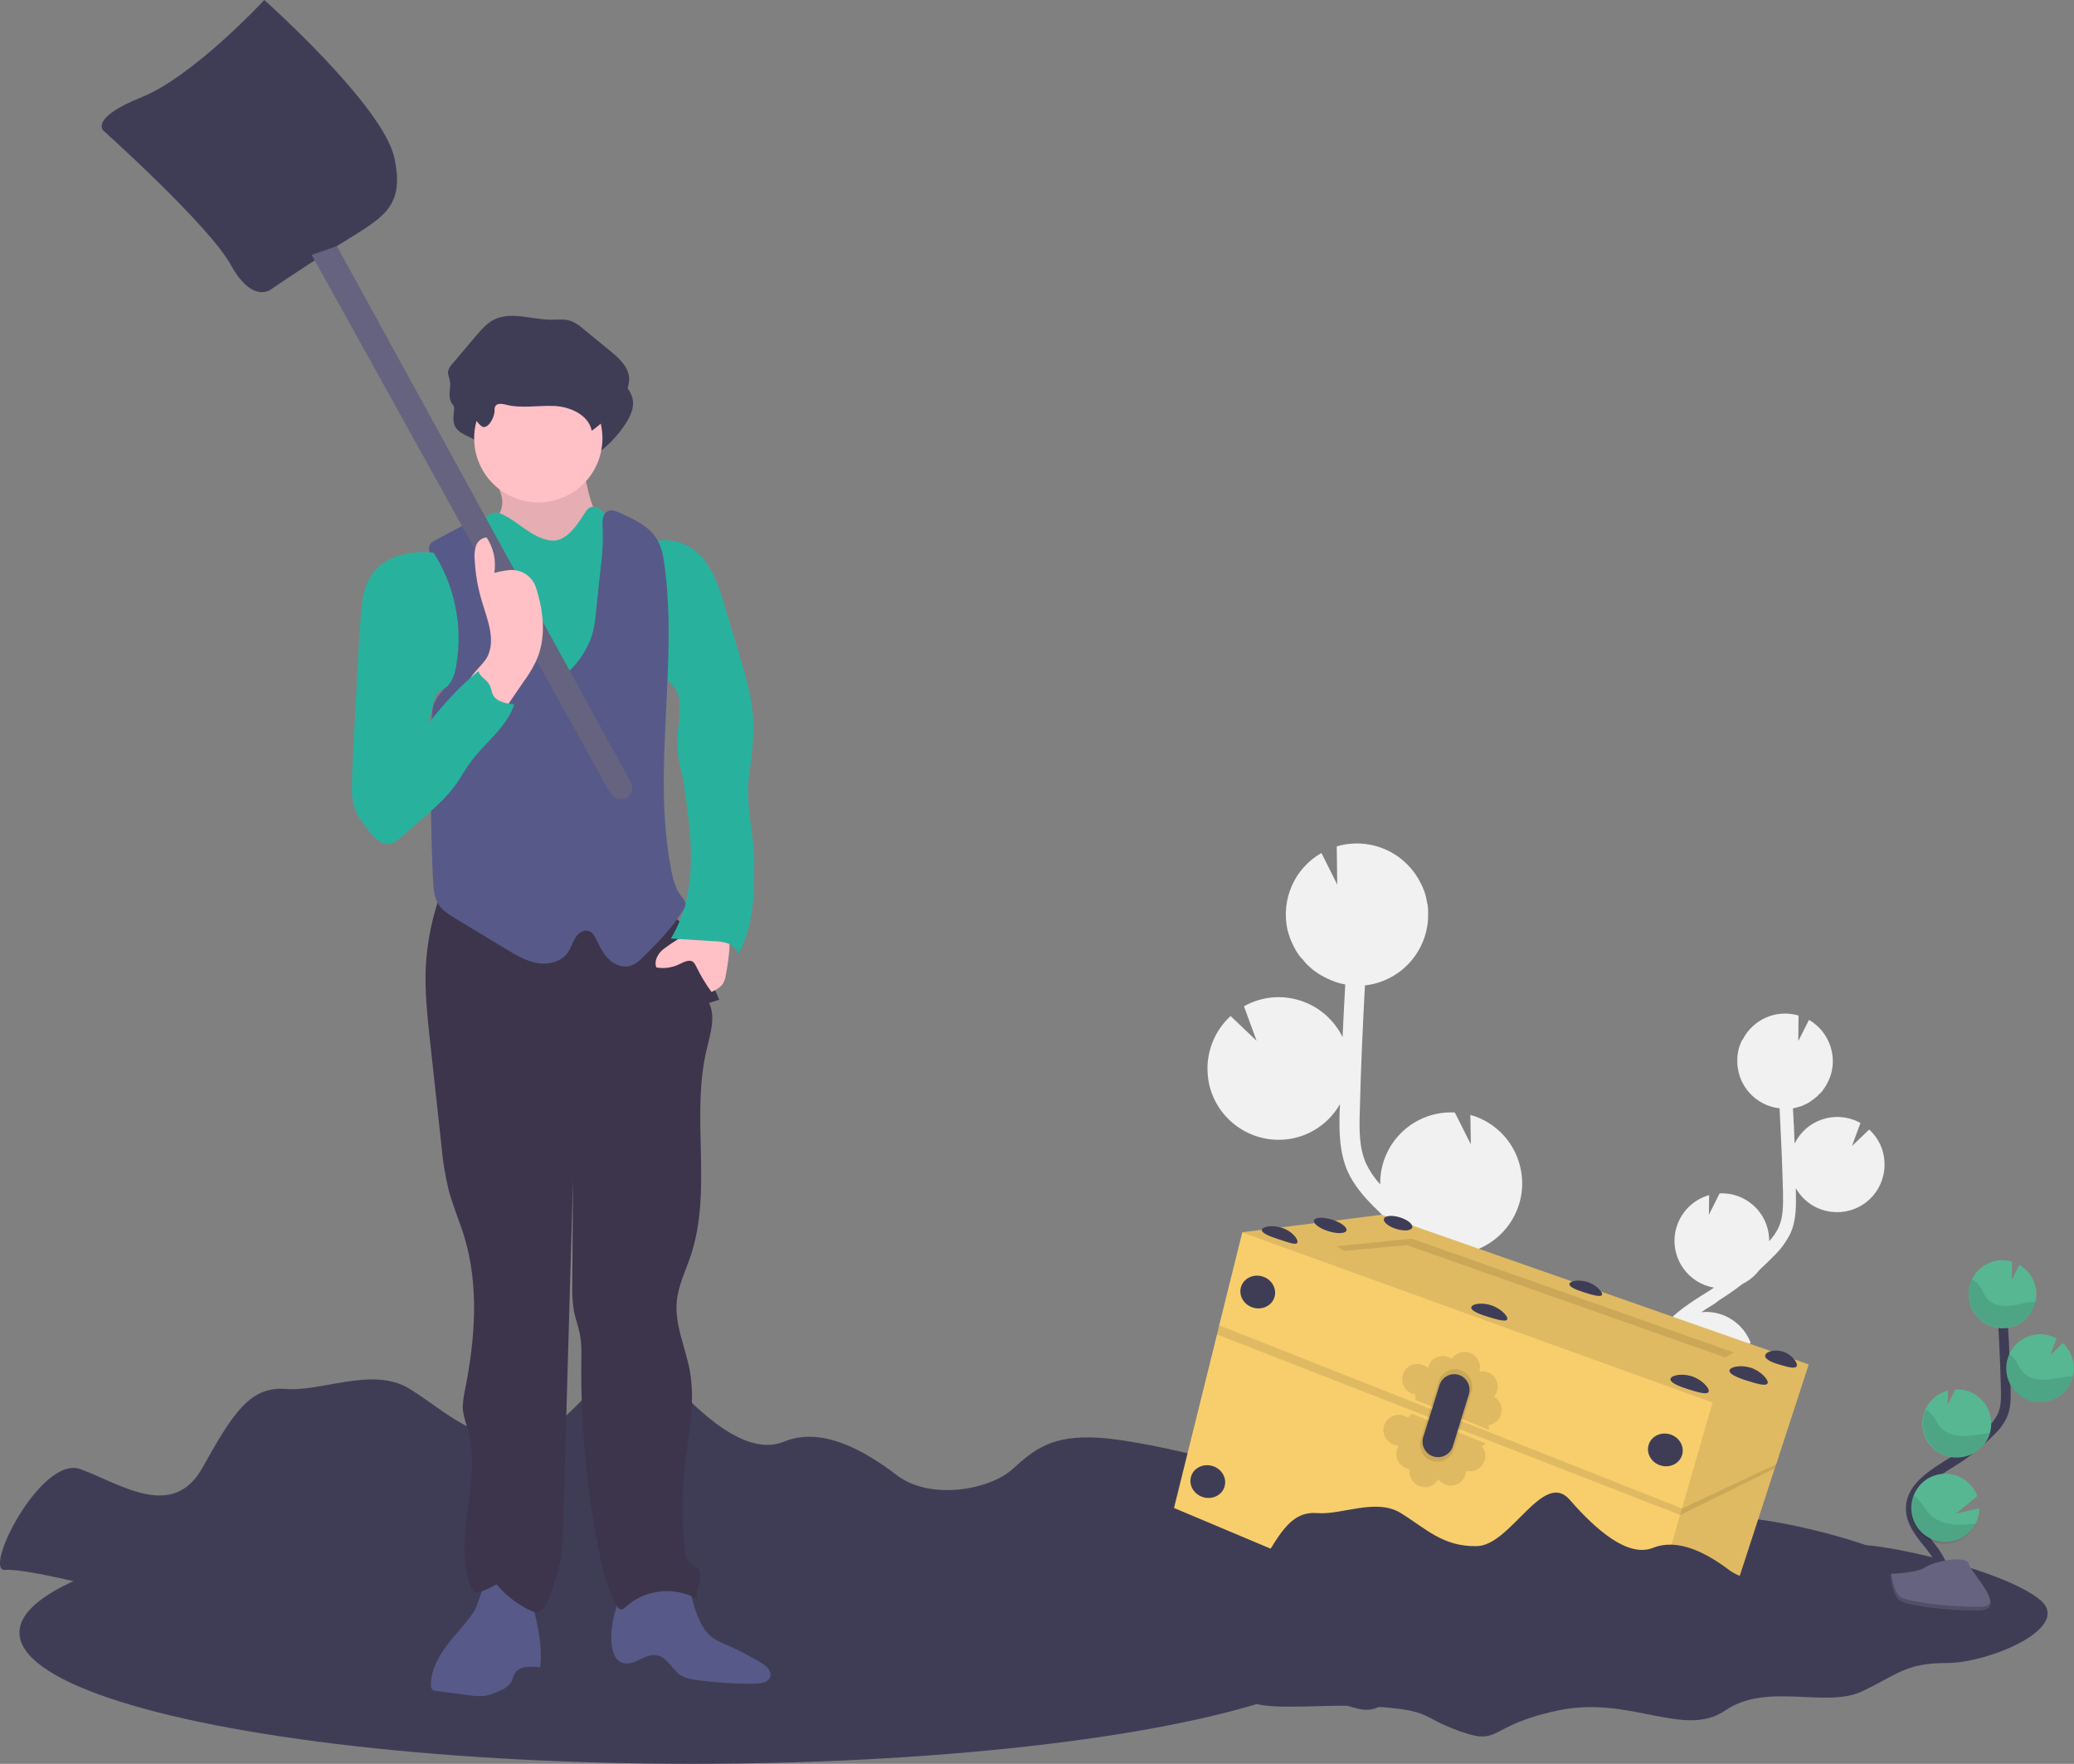
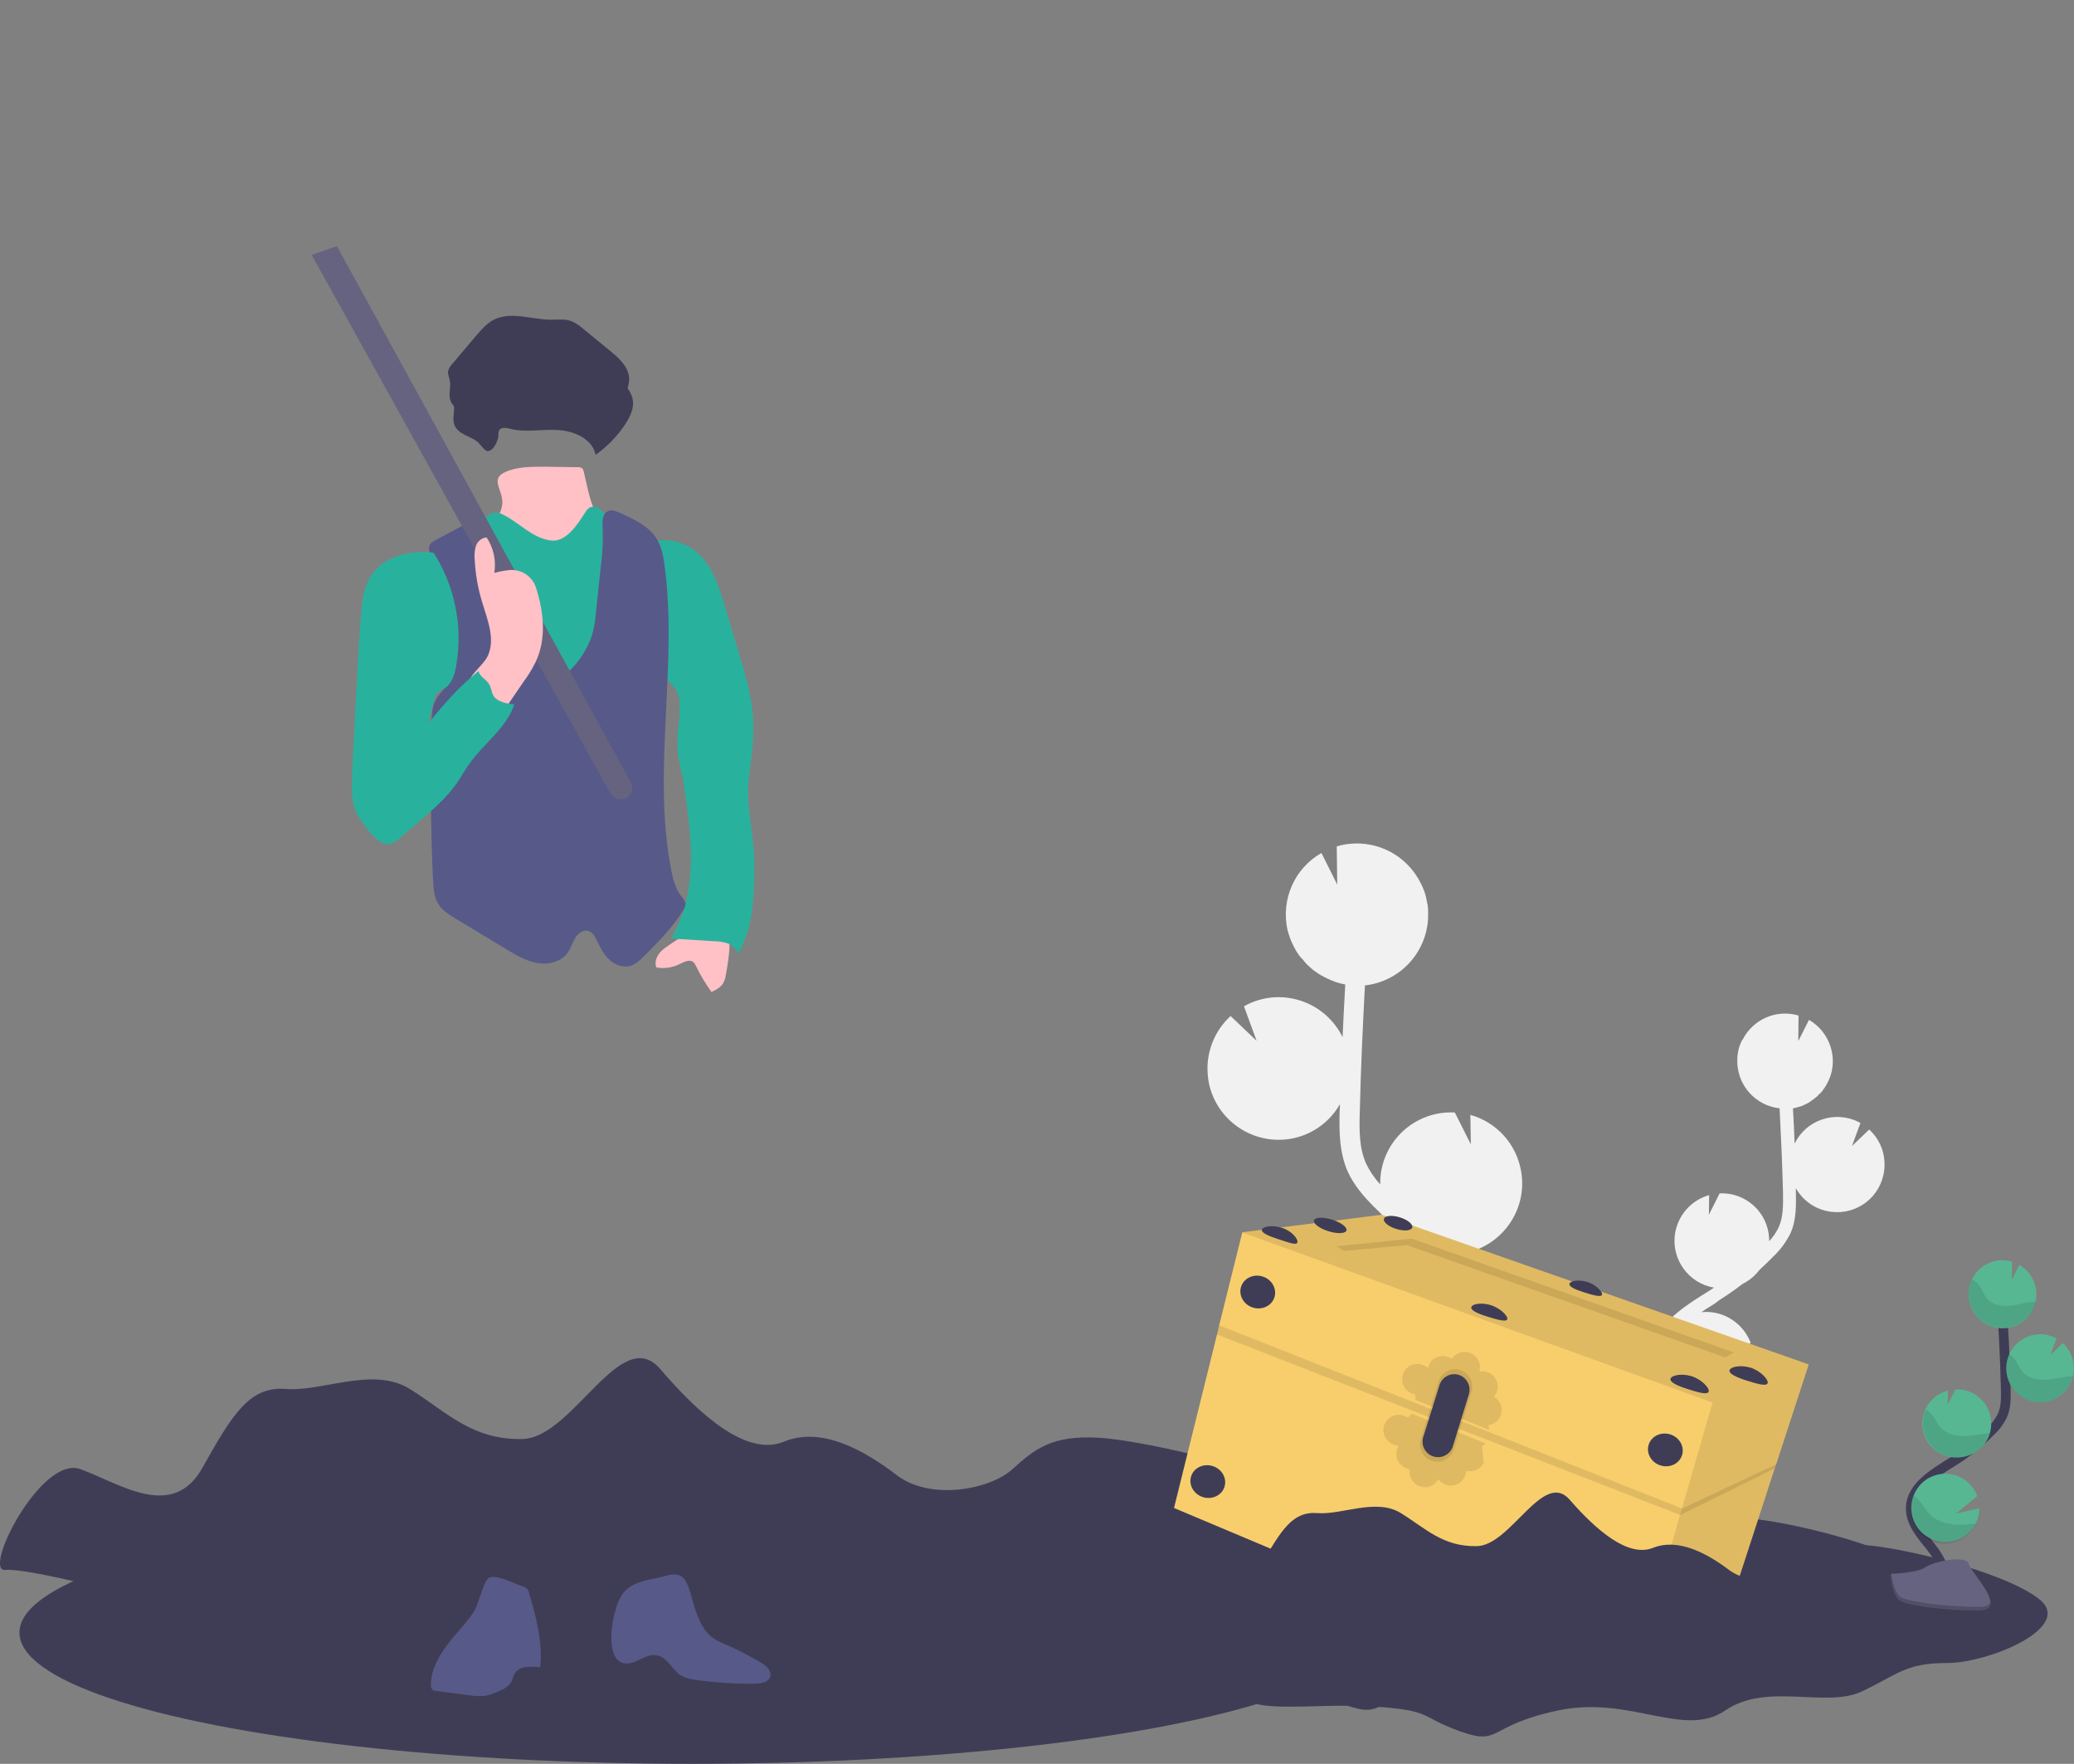
<svg xmlns="http://www.w3.org/2000/svg" version="1.1" id="b6b6fb51-5da5-49d9-a163-13a86b5de1cc" x="0px" y="0px" viewBox="0 0 853.8 726" style="enable-background:new 0 0 853.8 726;" xml:space="preserve">
  <rect x="0" y="0" width="853.8" height="726" fill="#808080" stroke="none" />
  <style type="text/css">
	.st0{fill:#3F3D56;}
	.st1{fill:#F1F1F1;}
	.st2{fill:#F8CE6D;}
	.st3{opacity:0.1;enable-background:new    ;}
	.st4{fill:none;stroke:#3F3D56;stroke-width:4;stroke-miterlimit:10;}
	.st5{fill:#57B793;}
	.st6{fill:#656380;}
	.st7{opacity:0.2;enable-background:new    ;}
	.st8{fill:#FFC0C6;}
	.st9{fill:#575A88;}
	.st10{fill:#3C354C;}
	.st11{fill:#28B29E;}
</style>
  <title>treasure</title>
  <ellipse class="st0" cx="285" cy="672" rx="277" ry="54" />
  <path class="st0" d="M63.3,659c0,0-51.4-13.8-61.1-12.8s14.7-47.4,30.9-41.5s37.9,21.4,50.2-0.5s19.3-33.7,34.4-32.5s35.9-9.4,51,0  s25.6,21.1,46.4,20.6s40.5-47.7,56.7-28.8s35.6,36.2,50.9,29.9s32.6,3.2,46.5,13.8s38.3,5.9,47.5-2.4s16.2-14.2,35.9-13  s82.3,15.3,105.5,33s-30.1,40.1-55.7,40.1s-30.1,7.1-52.2,17.7s-58-5.9-83.5,11.8s-58-9.4-102,0s-34.8,22.4-60.3,13  s-16.2-13-53.3-15.3s-77.7,5.9-81.1-9.4S43.5,663.7,29.6,659S63.3,659,63.3,659z" />
  <path class="st1" d="M703,531.7l2-1.3l0.6-0.4c-10.6-1.8-17.8-11.9-16-22.5c1.3-7.5,6.7-13.5,14-15.6l-0.1,8.1l4.4-8.8l0,0  c10.8-0.5,19.9,7.8,20.4,18.6c0,0,0,0,0,0c0,0.4,0,0.7,0,1.1c1.6-1.7,2.9-3.6,3.9-5.7c1.9-4.2,1.9-8.9,1.8-14.7  c-0.3-11.4-0.8-22.9-1.4-34.3c-9.6-1.1-16.9-8.9-17.4-18.5c0-0.6,0-1.2,0-1.8c0-0.2,0-0.3,0-0.4c0-0.6,0.1-1.1,0.2-1.7  c0-0.1,0-0.2,0-0.3c0.1-0.5,0.2-0.9,0.3-1.4c0-0.2,0.1-0.3,0.1-0.5c0.1-0.5,0.3-1,0.5-1.5c0.1-0.2,0.1-0.3,0.2-0.5  c0.1-0.4,0.3-0.7,0.5-1.1c0.1-0.2,0.2-0.4,0.3-0.5l0.1-0.1l0,0c4.3-8.4,13.9-12.6,23-9.9l-0.1,10.5l4.4-8.7c5.8,3.3,9.4,9.4,9.8,16  c0.1,1.7-0.1,3.4-0.4,5l0,0c0,0.1-0.1,0.3-0.1,0.4s-0.1,0.5-0.2,0.8s-0.2,0.7-0.3,1s-0.2,0.5-0.3,0.7s-0.3,0.7-0.4,1  c-0.1,0.2-0.2,0.4-0.3,0.6c-0.3,0.5-0.5,1-0.8,1.5c-0.1,0.2-0.2,0.3-0.3,0.5c-0.2,0.3-0.4,0.7-0.7,1s-0.3,0.4-0.4,0.6  s-0.4,0.5-0.7,0.8s-0.3,0.4-0.5,0.5s-0.5,0.5-0.7,0.7l-0.5,0.5l-0.9,0.7l-0.5,0.4c-0.5,0.3-0.9,0.7-1.4,1l-0.3,0.2  c-0.4,0.3-0.8,0.5-1.3,0.7l-0.6,0.3c-0.3,0.2-0.7,0.3-1.1,0.5l-0.6,0.2c-0.4,0.1-0.7,0.2-1.1,0.3l-0.7,0.2c-0.4,0.1-0.8,0.2-1.2,0.3  h-0.1c0.3,4.8,0.5,9.7,0.7,14.5c4.7-9.7,16.4-13.7,26.1-9c0.3,0.2,0.7,0.3,1,0.5l-3.5,9.5l7.1-6.8c3.8,3.5,6.1,8.3,6.3,13.5  c0.1,1.8-0.1,3.6-0.5,5.4c-2.4,10.5-12.9,17.1-23.5,14.6c-5.3-1.2-9.8-4.6-12.5-9.3c0,0.5,0,1,0,1.5c0.1,5.1,0.3,11.4-2.2,17  c-1.8,3.6-4.2,6.9-7.2,9.7c-1.8,1.8-3.6,3.6-5.5,5.3c-1.9,2.5-4.3,4.5-7.1,5.9c-3.1,2.4-6.3,4.6-9.6,6.7l-1.7,1.3  c-1.9,1.2-3.8,2.3-5.6,3.6l1-0.1c8.5-0.4,16.3,4.8,19.3,12.7l-12.2,10l13.5-3.1c0,10.8-8.8,19.6-19.7,19.5c-2.9,0-5.7-0.7-8.3-1.9  c0.3,0.4,0.6,0.8,0.9,1.1l1.8,2.2c8,10.1,10.2,19.6,6.2,26.9l-4.8-2.6c3.8-7.1-1.9-16.2-5.7-21c-0.6-0.7-1.2-1.5-1.8-2.2  c-5.1-6.3-10.8-13.5-10.7-22.3C679.8,546.1,692.7,538.1,703,531.7z" />
  <path class="st1" d="M606.3,518.4l-3.1-1.9c-0.3-0.2-0.6-0.4-0.9-0.6c15.9-2.7,26.7-17.9,23.9-33.8c-1.9-11.1-10-20.2-20.9-23.2  l0.2,12.1l-6.6-13.1h-0.1c-16.2-0.8-29.9,11.7-30.6,27.9c0,0,0,0,0,0c0,0.6,0,1.1,0,1.7c-2.3-2.5-4.3-5.4-5.8-8.5  c-2.8-6.3-2.9-13.3-2.6-22c0.4-17.1,1.2-34.3,2.1-51.4c14.3-1.6,25.3-13.3,26-27.7c0-0.9,0-1.8,0-2.7v-0.7c-0.1-0.9-0.1-1.7-0.3-2.5  c0-0.1,0-0.3-0.1-0.4c-0.1-0.7-0.3-1.4-0.4-2.1c-0.1-0.3-0.1-0.5-0.2-0.8c-0.2-0.8-0.4-1.5-0.7-2.2c-0.1-0.2-0.2-0.5-0.3-0.7  c-0.2-0.5-0.4-1.1-0.7-1.6c-0.1-0.3-0.3-0.5-0.4-0.8c0-0.1-0.1-0.1-0.1-0.2l0,0c-4.8-9.4-14.2-15.5-24.8-16  c-3.3-0.1-6.5,0.2-9.6,1.2l0.2,15.7l-6.5-13c-11.1,6.3-16.7,19.1-14,31.6l0,0c0,0.2,0.1,0.4,0.2,0.6c0.1,0.4,0.2,0.8,0.3,1.1  s0.3,1,0.5,1.5s0.2,0.7,0.4,1.1c0.2,0.5,0.4,1,0.7,1.5c0.1,0.3,0.3,0.6,0.4,0.9c0.4,0.8,0.8,1.5,1.2,2.2c0.2,0.3,0.3,0.5,0.5,0.7  c0.3,0.5,0.6,1,1,1.4c0.2,0.3,0.4,0.6,0.7,0.8s0.7,0.8,1,1.2l0.7,0.8c0.4,0.4,0.7,0.8,1.1,1.1l0.8,0.7c0.4,0.4,0.9,0.8,1.3,1.1  c0.2,0.2,0.5,0.4,0.7,0.5c0.7,0.5,1.4,1,2.1,1.4c0.1,0.1,0.3,0.2,0.4,0.2c0.6,0.4,1.3,0.7,1.9,1l0.8,0.4c0.5,0.2,1.1,0.5,1.6,0.7  c0.3,0.1,0.6,0.2,1,0.4c0.5,0.2,1.1,0.4,1.6,0.5l1,0.3c0.6,0.1,1.2,0.3,1.8,0.4h0.1c-0.4,7.2-0.8,14.5-1.1,21.7  c-7.1-14.5-24.6-20.6-39.1-13.5c-0.5,0.3-1,0.5-1.5,0.8l5.2,14.2l-10.7-10.2c-5.7,5.2-9.1,12.5-9.5,20.2c-0.1,2.7,0.1,5.4,0.7,8.1  c3.7,15.7,19.4,25.5,35.1,21.9c7.9-1.8,14.7-6.9,18.7-13.9c0,0.7,0,1.5-0.1,2.2c-0.2,7.6-0.4,17.1,3.3,25.5  c2.6,5.7,6.7,10.4,10.8,14.5c2.7,2.7,5.4,5.3,8.2,7.9c2.8,3.7,6.4,6.7,10.6,8.8c4.7,3.6,9.5,6.9,14.4,10l3.1,1.9  c2.8,1.7,5.6,3.5,8.4,5.3c-0.5,0-1-0.1-1.5-0.1c-12.7-0.6-24.4,7.1-28.8,19.1l18.3,14.9l-20.1-4.7c0,16.2,13.2,29.3,29.4,29.3  c4.4,0,8.7-1,12.6-2.9c-0.5,0.6-0.9,1.1-1.4,1.7c-0.9,1.1-1.8,2.2-2.7,3.3c-11.9,15.1-15.2,29.4-9.3,40.3l7.2-3.9  c-5.7-10.6,2.9-24.2,8.5-31.4c0.8-1.1,1.7-2.2,2.6-3.3c7.6-9.5,16.2-20.2,16-33.3C641,539.9,621.8,528,606.3,518.4z" />
  <path class="st0" d="M458,669.6c0,0-34.6-9.2-41.1-8.5s9.9-31.3,20.8-27.4s25.5,14.2,33.8-0.3s13-22.3,23.2-21.5s24.2-6.3,34.4,0  s17.3,13.9,31.3,13.6s27.3-31.6,38.2-19.1s24,23.9,34.3,19.8s22,2.1,31.3,9.1s25.8,3.9,32-1.6s10.9-9.4,24.2-8.6  s55.5,10.2,71.1,21.9s-20.3,26.5-37.5,26.5s-20.3,4.7-35.2,11.7s-39-3.9-56.2,7.8s-39-6.3-68.7,0s-23.4,14.8-40.6,8.6  s-10.9-8.6-35.9-10.2s-52.3,3.9-54.7-6.3s-18-12.5-27.3-15.6S458,669.6,458,669.6z" />
  <polygon class="st2" points="744.6,561.6 731.2,602.7 730.6,604.4 708.2,673.2 669.8,699.2 483.3,620.7 501,549.3 501.9,545.5   511.4,507.3 511.4,507.2 568.8,500 " />
  <polygon class="st3" points="744.6,561.6 708.2,673.2 669.8,699.2 705,577.3 511.4,507.3 511.4,507.2 568.8,500 " />
  <polygon class="st3" points="553.2,514.9 550.2,513 581.1,509.8 713.8,556.7 710.1,558.7 579.2,512.5 " />
  <polyline class="st3" points="731.2,602.7 692.5,620.9 501.9,545.5 501,549.3 691.7,623.6 730.6,604.4 " />
  <ellipse transform="matrix(0.296 -0.955 0.955 0.296 -143.737 869.091)" class="st0" cx="518.1" cy="532.1" rx="6.7" ry="7.2" />
  <ellipse transform="matrix(0.296 -0.955 0.955 0.296 -87.709 1075.183)" class="st0" cx="686" cy="597.1" rx="6.7" ry="7.2" />
  <ellipse transform="matrix(0.296 -0.955 0.955 0.296 -183.488 1106.641)" class="st0" cx="659.4" cy="677.9" rx="6.7" ry="7.2" />
  <ellipse transform="matrix(0.296 -0.955 0.955 0.296 -232.691 904.349)" class="st0" cx="497.5" cy="610.1" rx="6.7" ry="7.2" />
  <path class="st0" d="M534.1,511.4c-0.4,1.3-3.6,0-7.7-1.3s-7.3-2.7-6.9-4s4.2-2,8.3-0.7S534.5,510.1,534.1,511.4z" />
  <ellipse transform="matrix(0.296 -0.955 0.955 0.296 -96.457 878.275)" class="st0" cx="547.9" cy="504.6" rx="2.5" ry="7" />
  <path class="st0" d="M620.5,543c-0.4,1.3-4.4,0.1-8.3-1.1s-6.9-2.6-6.5-3.9s4.1-2,8-0.8S620.9,541.7,620.5,543z" />
  <path class="st0" d="M703.4,572.8c-0.5,1.5-4.7,0.2-8.8-1.1s-7.3-2.8-6.9-4.2s4.4-2.3,8.5-1.1S703.9,571.3,703.4,572.8z" />
  <path class="st0" d="M727.7,569.3c-0.5,1.5-4.7,0.2-8.8-1.1s-7.3-2.8-6.9-4.2s4.4-2.3,8.5-1.1S728.1,567.8,727.7,569.3z" />
-   <path class="st0" d="M739.7,562.2c-0.5,1.5-4,0.4-7.4-0.6s-6-2.3-5.6-3.8s3.8-2.5,7.2-1.5S740.1,560.7,739.7,562.2z" />
  <path class="st0" d="M659.5,532.9c-0.4,1.2-4,0.1-7.5-1s-6.2-2.3-5.9-3.5s3.7-1.8,7.2-0.8S659.9,531.8,659.5,532.9z" />
  <ellipse transform="matrix(0.296 -0.955 0.955 0.296 -75.953 904.345)" class="st0" cx="575.9" cy="503.7" rx="2.5" ry="6.1" />
  <path class="st3" d="M617.9,582.3c0.9-2.8-0.3-5.9-2.9-7.4c0.6-0.7,1-1.5,1.3-2.3c1-3.3-0.8-6.9-4.2-7.9c-1-0.3-2.1-0.4-3.1-0.2  c1-3.4-1-6.9-4.3-7.8c-2.7-0.8-5.5,0.3-7,2.6c-2.8-2-6.8-1.4-8.8,1.4c-0.4,0.6-0.7,1.2-0.9,1.8c0,0.1-0.1,0.3-0.1,0.4l-0.2,0.1  c-2.6-2.3-6.6-2.1-8.9,0.5c-2.3,2.6-2.1,6.6,0.5,8.9c0.7,0.6,1.5,1.1,2.3,1.3c0.3,0.1,0.7,0.2,1,0.2l0.1,2.3l30.3,12.4l-0.2-2  C615.1,586.3,617.2,584.6,617.9,582.3z" />
-   <path class="st3" d="M610.8,602.1c-1.3,2.6-4.3,4-7.2,3.3c0,0.9-0.3,1.8-0.7,2.6c-1.6,3.1-5.4,4.4-8.5,2.8c0,0,0,0,0,0  c-0.9-0.5-1.7-1.2-2.3-2c-1.6,3.1-5.5,4.3-8.5,2.6c-2.4-1.3-3.7-4-3.3-6.7c-0.7-0.1-1.4-0.3-2-0.6c-3.1-1.6-4.4-5.4-2.8-8.5l0.2-0.4  l-0.1-0.2c-0.9,0-1.8-0.3-2.6-0.7c-3.1-1.6-4.4-5.4-2.8-8.5c1.6-3.1,5.4-4.4,8.5-2.8l0,0c0.3,0.1,0.6,0.3,0.8,0.5l1.7-1.6l30.4,12.2  l-1.5,1.3C611.7,597.3,611.9,599.9,610.8,602.1z" />
+   <path class="st3" d="M610.8,602.1c-1.3,2.6-4.3,4-7.2,3.3c0,0.9-0.3,1.8-0.7,2.6c-1.6,3.1-5.4,4.4-8.5,2.8c0,0,0,0,0,0  c-0.9-0.5-1.7-1.2-2.3-2c-1.6,3.1-5.5,4.3-8.5,2.6c-2.4-1.3-3.7-4-3.3-6.7c-0.7-0.1-1.4-0.3-2-0.6c-3.1-1.6-4.4-5.4-2.8-8.5l0.2-0.4  l-0.1-0.2c-0.9,0-1.8-0.3-2.6-0.7c-3.1-1.6-4.4-5.4-2.8-8.5c1.6-3.1,5.4-4.4,8.5-2.8l0,0c0.3,0.1,0.6,0.3,0.8,0.5l1.7-1.6l30.4,12.2  l-1.5,1.3z" />
  <path class="st3" d="M592.2,568.6l-7.3,23.8c-1.1,3.6,0.8,7.5,4.3,8.8l0,0c3.7,1.4,7.8-0.5,9.2-4.2c0-0.1,0.1-0.2,0.1-0.4l7.3-23.8  c1.1-3.8-1-7.8-4.8-8.9c-0.1,0-0.2-0.1-0.3-0.1l0,0C597.1,562.9,593.4,565,592.2,568.6z" />
  <path class="st0" d="M592.6,570.1l-6.7,21.4c-1,3.3,0.7,6.7,3.9,7.9l0,0c3.3,1.2,7-0.5,8.2-3.8c0-0.1,0.1-0.2,0.1-0.3l6.6-21.4  c1-3.4-0.9-7-4.2-8c-0.1,0-0.2-0.1-0.3-0.1l0,0C596.9,565,593.6,566.9,592.6,570.1z" />
  <path class="st0" d="M505.6,680.5c0,0-34.6-9.2-41.1-8.5s9.9-31.3,20.8-27.4s25.5,14.2,33.8-0.3s13-22.3,23.2-21.5s24.2-6.3,34.4,0  s17.3,13.9,31.3,13.6s27.3-31.6,38.2-19.1s24,23.9,34.3,19.8s22,2.1,31.3,9.1s25.8,3.9,32-1.6s10.9-9.4,24.2-8.6  s55.5,10.2,71.1,21.9s-20.3,26.6-37.5,26.6s-20.3,4.7-35.1,11.7s-39.1-3.9-56.2,7.8s-39-6.2-68.7,0s-23.4,14.8-40.6,8.6  s-10.9-8.6-35.9-10.2s-52.3,3.9-54.7-6.3s-18-12.5-27.3-15.6S505.6,680.5,505.6,680.5z" />
  <path class="st4" d="M799.4,654.2c3-5.5-0.4-12.3-4.3-17.2s-8.6-10-8.5-16.3c0.2-9,9.7-14.3,17.3-19.1c5.7-3.5,10.9-7.7,15.6-12.5  c2-1.8,3.6-4,4.8-6.4c1.6-3.5,1.5-7.5,1.4-11.4c-0.3-12.8-1-25.7-1.9-38.5" />
  <path class="st5" d="M838.3,532.1c-0.2-4.8-2.9-9.1-7-11.5l-3.1,6.2l0.1-7.5c-1.5-0.4-3.1-0.6-4.6-0.6c-7.7,0.4-13.7,7-13.3,14.7  c0.4,7.7,7,13.7,14.7,13.3C832.7,546.4,838.6,539.8,838.3,532.1L838.3,532.1z" />
  <path class="st5" d="M813.3,627.1c-3.5,6.9-12,9.6-18.9,6c-6.9-3.5-9.6-12-6-18.9c3.5-6.9,12-9.6,18.9-6c3.1,1.6,5.5,4.3,6.7,7.6  l-8.8,7.2l9.7-2.2C814.8,623,814.3,625.2,813.3,627.1z" />
  <path class="st5" d="M806.3,599.9c-7.7,0.5-14.4-5.3-14.9-13c-0.5-6.7,3.9-12.9,10.5-14.5l-0.1,5.8l3.2-6.3l0,0  c7.7-0.4,14.3,5.5,14.7,13.3c0,0,0,0.1,0,0.1c0.1,1.6-0.1,3.2-0.6,4.8C817.4,595.7,812.2,599.6,806.3,599.9z" />
  <path class="st5" d="M840.4,577.2c-7.7,0.3-14.2-5.7-14.5-13.5c-0.3-7.7,5.7-14.2,13.5-14.5c2.5-0.1,5,0.5,7.2,1.7l-2.5,6.8l5.1-4.9  c2.7,2.5,4.4,6,4.5,9.7c0.1,1.3-0.1,2.6-0.3,3.9C852,572.5,846.7,576.9,840.4,577.2z" />
  <path class="st3" d="M836.4,535.9c-3.2,0.3-6.4,1.4-9.6,1.6s-6.8-0.6-8.9-3.1c-1.1-1.4-1.7-3.1-2.6-4.6c-0.9-1.4-2.1-2.5-3.5-3.3  c-3.3,7-0.4,15.3,6.6,18.7c7,3.3,15.3,0.4,18.7-6.6c0.4-0.9,0.8-1.8,1-2.8C837.5,535.8,836.9,535.8,836.4,535.9z" />
  <path class="st3" d="M840.4,577.2c-7.8,0.3-14.3-5.7-14.7-13.4c-0.1-2.3,0.3-4.5,1.3-6.6c1.1,0.7,2.1,1.7,2.8,2.8  c1,1.5,1.6,3.3,2.8,4.6c2.2,2.6,5.9,3.4,9.3,3.3s6.7-1.1,10-1.4c0.5,0,1-0.1,1.4-0.1C852,572.5,846.7,576.9,840.4,577.2z" />
  <path class="st3" d="M806.3,599.9c-7.7,0.4-14.3-5.6-14.7-13.3c-0.1-2.2,0.3-4.4,1.2-6.5c1.2,0.8,2.2,1.7,3,2.8  c1.1,1.5,1.8,3.3,3,4.7c2.4,2.6,6.3,3.6,9.9,3.5s6.8-0.9,10.3-1.2C817.4,595.7,812.3,599.6,806.3,599.9z" />
  <path class="st3" d="M813.3,627.1c-3.2,7.1-11.5,10.2-18.5,7.1s-10.2-11.5-7.1-18.5l0,0c1.2,0.8,2.2,1.7,3.1,2.8  c1.3,1.6,2.2,3.5,3.8,5c2.9,2.8,7.5,4,11.6,4.1C808.5,627.5,810.9,627.4,813.3,627.1z" />
  <path class="st6" d="M778.2,647.8c0,0,11.1-0.3,14.4-2.7s17-5.2,17.9-1.4s16.6,19,4.1,19.1s-29.1-1.9-32.4-4  S778.2,647.8,778.2,647.8z" />
  <path class="st7" d="M814.9,661.4c-12.5,0.1-29.1-2-32.4-4c-2.5-1.5-3.5-7.1-3.9-9.7h-0.4c0,0,0.7,8.9,4,11s19.9,4.1,32.4,4  c3.6,0,4.8-1.3,4.8-3.2C818.9,660.7,817.5,661.4,814.9,661.4z" />
  <path class="st0" d="M205.2,179.2c-0.1-0.7,0-1.5,0.3-2.1c0.8-1.4,2.9-1,4.5-0.6c6.4,1.6,13.2,0.1,19.8,0.5s14.1,3.7,15.4,10.2  c4.8-3.4,9-7.7,12.2-12.6c1.8-2.8,3.4-5.9,3.2-9.2c-0.4-4.8-4.4-8.3-8.1-11.3l-11-9c-1.4-1.3-3.1-2.4-4.9-3.1  c-2.5-0.9-5.3-0.5-8-0.5c-8,0-16.6-3.6-23.7,0c-3,1.5-5.2,4.1-7.4,6.7l-9.8,11.6c-0.7,0.7-1.3,1.7-1.6,2.7c-0.3,1.4,0.5,2.8,0.7,4.3  c0.5,2.6-0.7,5.4,0.2,7.9c1.4,4.1,6.5,4.7,9.5,7.1c1.1,0.9,3,3.9,4.3,3.9C203.4,185.5,205.1,181.1,205.2,179.2z" />
  <path class="st8" d="M206.8,207c-0.1,3.2-2,6.1-3.8,8.8c-2.4,3.6-5,7.3-8.8,9.3c19.3,10.2,41.8,12.6,62.8,6.6c3.4-1,7.3-3.1,7.1-6.6  c-4-1.1-8.1-2.2-11.5-4.6c-4.1-2.9-6.7-7.4-8.5-12s-2.6-9.6-3.8-14.4c-0.1-0.5-0.3-1-0.6-1.3c-0.6-0.4-1.2-0.6-1.9-0.5l-13.3-0.2  c-5.5,0-11.4-0.1-16.5,2.2C201.6,197.1,207,201.6,206.8,207z" />
-   <path class="st3" d="M206.8,207c-0.1,3.2-2,6.1-3.8,8.8c-2.4,3.6-5,7.3-8.8,9.3c19.3,10.2,41.8,12.6,62.8,6.6c3.4-1,7.3-3.1,7.1-6.6  c-4-1.1-8.1-2.2-11.5-4.6c-4.1-2.9-6.7-7.4-8.5-12s-2.6-9.6-3.8-14.4c-0.1-0.5-0.3-1-0.6-1.3c-0.6-0.4-1.2-0.6-1.9-0.5l-13.3-0.2  c-5.5,0-11.4-0.1-16.5,2.2C201.6,197.1,207,201.6,206.8,207z" />
  <path class="st9" d="M195.2,663.2c-3.3,5-7.6,9.2-11.2,14s-6.6,10.3-6.6,16.3c-0.1,0.8,0.2,1.5,0.7,2.1c0.4,0.3,0.9,0.4,1.4,0.4  l13.9,1.8c2.1,0.4,4.3,0.4,6.4,0.2c2.3-0.5,4.5-1.3,6.6-2.4c1.6-0.6,2.9-1.7,3.9-3c0.7-1.1,0.9-2.5,1.5-3.6  c1.9-3.4,6.8-3.2,10.6-2.7c1.1-10.3-1.7-20.6-4.6-30.6c-0.1-0.6-0.4-1.2-0.8-1.7c-0.5-0.5-1.1-0.8-1.8-1c-3.3-1.1-11.4-5.4-14.2-3.4  C199,651.3,196.9,660.6,195.2,663.2z" />
  <path class="st9" d="M262.3,683.6c2.7-1.3,5.5-2.9,8.4-2.2c4.1,0.9,5.9,5.7,9.3,8c2.1,1.4,4.7,1.8,7.3,2.2c7.8,1,15.6,1.5,23.5,1.4  c2.5,0,5.7-0.6,6.3-3s-1.7-4.3-3.8-5.6c-4.4-2.7-9.1-5.1-13.9-7.2c-2.4-0.9-4.6-2.1-6.6-3.5c-3.4-2.8-5.1-7.1-6.6-11.2  c-1.2-3.3-2.4-10.5-4.9-13c-2.8-2.7-6.5-0.9-9.9-0.2c-5.4,1.2-11.7,2-15.1,6.8C251.1,663.2,247.2,690.5,262.3,683.6z" />
-   <path class="st10" d="M182.7,364.5c-4.6,11.3-7.1,23.3-7.5,35.5c-0.2,9.1,0.7,18.2,1.7,27.3c1.6,14.7,3.2,29.3,4.8,44  c0.5,6.1,1.5,12.2,2.9,18.1c1.7,6.7,4.5,13,6.5,19.5c6.2,20.4,4.5,42.4,0.3,63.3c-0.5,2.3-0.8,4.6-0.9,7c0.1,3.5,1.5,6.9,2.4,10.3  c5.4,20.8-7,44,1.1,64c0.2,0.7,0.7,1.3,1.3,1.8c0.8,0.3,1.7,0.3,2.5-0.1c2.3-0.8,4.5-1.8,6.6-3.1c4.4,5.3,10,9.3,16.3,11.8  c4.7-1.2,5.6-6.9,7.2-11.6c1.2-3.3,2.1-6.7,2.9-10.1c0.7-4.2,1-8.4,1-12.7l4.1-144.3l-0.3,44c-0.1,3.6,0.1,7.1,0.7,10.7  c0.6,2.9,1.7,5.7,2.3,8.7c0.9,4.2,0.8,8.5,0.7,12.8c-0.2,25.4,2.1,50.8,7,75.8c1.6,8.2,3.5,16.4,7.6,23.7c0.3,0.7,0.8,1.2,1.5,1.5  c0.9,0.2,1.7-0.5,2.3-1.1c8.1-7.2,19.8-8.4,29.3-3.2c-0.9-4.2,3.2-9.2,0.3-12.4c-0.8-0.9-2.1-1.4-3-2.2c-1.8-1.6-2.3-4.2-2.5-6.6  c-1.1-10.7-1.1-21.5,0-32.3c1.4-13.4,4.6-26.9,2.2-40.2c-1.7-9.6-6.3-19-5.4-28.7c0.6-6.5,3.6-12.5,5.7-18.7c9.1-27.1,0-57.2,6.6-85  c1.5-6.4,3.8-13.3,1-19.2l4.2-1.3l-8.7-19.8c-1.8-4.2-3.8-8.5-7-11.8c-5.4-5.4-13.6-6.9-21.2-8l-61.7-9.6  C192.2,361.4,184.8,359.4,182.7,364.5z" />
-   <circle class="st8" cx="221.6" cy="180.4" r="26.4" />
  <path class="st11" d="M207.2,211.9c-1.3-0.8-2.8-1-4.3-0.8c-0.7,0.3-1.4,0.6-2,1.1l-12.5,8.8c-1.8,1.1-3.4,2.5-4.7,4.1  c-2.1,2.9-2.5,6.8-2.2,10.4c0.6,8.1,3.9,15.8,5.7,23.7c1.8,7.9,1.8,17-3.3,23.4c-0.9,0.9-1.6,2-2.2,3.1c-0.3,1-0.4,2-0.4,3  c-0.2,3.8-0.1,7.6,0.2,11.4c0.6,4.9,2,9.6,2.8,14.5c1.4,8.3,1,16.7,2.1,25c-0.2,2.2,1.4,4.1,3.6,4.3c0.1,0,0.2,0,0.4,0  c6.2,0.9,12.4,1.3,18.7,1.2c7.2,0,14.5-0.4,21.7-0.8l32.9-1.7c1.8,0.2,3.4-1,3.6-2.8c0-0.2,0-0.4,0-0.5c2.9-13.8,5.8-27.9,4.4-41.9  c-0.9-9.1-3.5-17.9-6-26.6c-2-7.1-3.9-14.5-2.4-21.8c1-4.8,3.4-9.2,4.1-14c0.7-5.1-0.9-10.2-4.5-13.9c-3.7-3.5-9.1-4.9-12.7-8.4  c-1-1.1-2.1-2.2-3.3-3.2c-1.2-1-2.9-1.2-4.3-0.5c-0.7,0.5-1.2,1.1-1.6,1.8c-3.2,4.9-8,12.9-14.8,11.6  C218.7,221.1,213.6,215,207.2,211.9z" />
  <path class="st8" d="M273.2,390.6c-2.3,1.8-4.1,4.9-3,7.6c3.2,0.6,6.5,0.1,9.4-1.3c1.9-0.9,4.2-2.2,5.8-0.9c0.5,0.5,0.9,1.1,1.2,1.8  c1.8,3.7,3.9,7.2,6.3,10.5c1.8-0.8,3.6-1.8,4.7-3.4c0.6-1.1,1.1-2.4,1.2-3.6c0.6-3.2,1.1-6.5,1.4-9.7c0.2-2.4,0.3-5-1.4-6.8  C292,377.3,279,386.3,273.2,390.6z" />
  <path class="st0" d="M203.6,169.3c-0.1-0.7,0-1.5,0.3-2.1c0.8-1.4,2.9-1,4.5-0.6c6.4,1.6,13.2,0.2,19.8,0.5s14.1,3.7,15.4,10.2  c4.8-3.4,9-7.7,12.2-12.6c1.8-2.8,3.4-5.9,3.2-9.2c-0.4-4.8-4.4-8.3-8.1-11.3l-11-9c-1.4-1.3-3.1-2.4-4.9-3.1  c-2.5-0.9-5.3-0.5-8-0.5c-8,0-16.6-3.6-23.7,0c-3,1.5-5.2,4.2-7.4,6.7l-9.8,11.6c-0.7,0.7-1.3,1.7-1.6,2.7c-0.3,1.4,0.5,2.8,0.7,4.3  c0.5,2.6-0.7,5.4,0.2,7.9c1.4,4.1,6.5,4.7,9.5,7.1c1.1,0.9,2.9,3.9,4.3,3.9C201.8,175.6,203.5,171.2,203.6,169.3z" />
  <path class="st11" d="M268.8,222.9c5.6-1.3,11.5-0.2,16.2,3c7.6,5.2,10.7,14.6,13.3,23.4l5.9,19.7c2.6,8.6,5.2,17.3,5.8,26.3  c0.5,8.2-0.6,16.4-1.7,24.5c-1.5,11.2,2.1,23.5,2.2,34.9c0,13-0.1,26.8-6.7,38c-0.6-2-2.1-3.6-4-4.3c-1.9-0.7-3.9-1-6-1l-17.6-1.1  c1.5-2.5,2.8-5.2,3.9-7.9c6.8-17.3,4.2-36.7,1.5-55.1c-0.2-1.8-0.5-3.5-1-5.2c-1.8-6.6-2.2-13.4-1.2-20.1c0.4-3,0.5-6.1,0.3-9.2  c0-1.3-0.3-2.6-0.8-3.8c-0.5-1-1.2-1.9-1.9-2.7l-3.6-4c-0.3-12.1-2.2-24.3-4.1-36.3C268.4,235.6,268.2,229.2,268.8,222.9z" />
  <path class="st9" d="M234.2,276.3c-17.1-13.3-28.5-32.6-31.8-53.9c-0.6-3.8-2.1-8.7-5.9-8.6c-1.2,0.1-2.3,0.5-3.3,1.1l-13.9,7.4  c-1,0.4-1.8,1.1-2.4,2c-0.9,1.8,0.4,3.8,1.5,5.5c7.5,11.3,8,25.6,8.3,39.2c0.1,4,0.1,8.2-1.8,11.7c-1.6,2.8-4.3,4.9-5.7,7.8  c-1.4,2.7-1.4,5.9-1.5,8.9c-0.3,21.8-0.6,43.5,0.6,65.3c0.2,3.3,0.4,6.7,2.2,9.5c1.6,2.6,4.3,4.2,6.9,5.8l21,12.7  c4,2.4,8.2,4.9,12.8,5.7s9.9-0.5,12.6-4.4c1.3-1.9,1.9-4.2,3.1-6.1s3.6-3.5,5.7-2.6c1.5,0.6,2.3,2.2,3,3.6c1.3,2.8,2.7,5.6,4.9,7.8  s5.4,3.6,8.4,3c2.6-0.6,4.6-2.5,6.5-4.4c5.8-5.8,11.6-11.7,15.9-18.7c0.6-0.8,0.9-1.8,0.9-2.8c-0.3-1-0.8-1.9-1.5-2.6  c-2.7-3.3-3.7-7.5-4.5-11.7c-7.9-41.6,3.3-84.8-2.9-126.7c-0.7-4.8-2.2-9.2-5.8-12.5c-3.6-3.3-8.1-5.3-12.5-7.3  c-1.5-0.7-3.1-1.3-4.6-0.7c-2.5,1-2.5,4.4-2.3,7c0.2,5.4-0.1,10.8-0.8,16.1l-2.1,19.8c-0.2,3-0.8,6-1.7,8.9  C241.5,267.5,238.4,272.4,234.2,276.3z" />
-   <path class="st0" d="M111.6,119.1c0,0-7.6,6.2-16.6-10.1S42.5,53.7,42.5,53.7s-5.6-5.1,15.8-13.7S108.8,0,108.8,0  s48.7,43.3,53.5,64.8s-5.7,25.1-23.6,36.5S111.6,119.1,111.6,119.1z" />
  <path class="st6" d="M251.3,326.6l-123-221.7l10.4-3.6L259.7,322c1.3,2.3,0.4,5.2-1.9,6.5c0,0-0.1,0-0.1,0l0,0  C255.4,329.7,252.6,328.9,251.3,326.6z" />
  <path class="st8" d="M200.8,270c3.2-6.9-0.1-14.8-2.3-22.1c-1.8-5.8-2.8-11.8-3.1-17.8c-0.2-1.9,0-3.8,0.6-5.6  c0.7-1.8,2.3-3.1,4.3-3.3c2.9,4.3,4,9.5,3.2,14.6c1.9-0.5,3.8-0.9,5.7-1.1c5.1-0.7,10,2.4,11.5,7.3c3.2,10.2,4.3,21-0.2,30.5  c-1.4,2.8-3,5.5-4.9,8l-9.6,14.1c-0.7,1-1.5,2-2.6,2.2s-2.4-0.9-3.2-1.9c-2.9-3.3-8.1-8.1-7.6-12.7S198.9,274,200.8,270z" />
  <path class="st11" d="M178.5,227.5c-9.8-1.1-21,1.5-26.1,10c-2.6,4.3-3.2,9.4-3.7,14.4c-0.6,7-1,13.9-1.4,20.9l-1.9,36.6  c-0.2,4.4-0.5,8.8-0.5,13.1c-0.2,3.4,0.1,6.9,1.1,10.2c1.2,3.5,3.6,6.5,6,9.5s5.4,5.9,8.9,5.1c1.4-0.5,2.7-1.3,3.8-2.4l8-6.9  c5.4-4.7,10.9-9.4,15.1-15.3c2-2.8,3.6-5.9,5.7-8.7c5.9-8.2,15.1-14.5,18.2-24.1c-3-0.2-7.4-1.1-8.7-3.8c-0.7-1.4-0.8-3.1-1.6-4.4  c-1.2-2.1-4-3.2-4.4-5.5c-7.9,6.3-14.4,13.7-20.7,21.6l2.5-9.9c0.2-0.9,0.6-1.8,1.1-2.6c0.9-0.8,1.9-1.4,3-1.9  c3.1-1.9,4.3-5.8,4.9-9.4C190.6,257.9,187.3,241.3,178.5,227.5z" />
</svg>